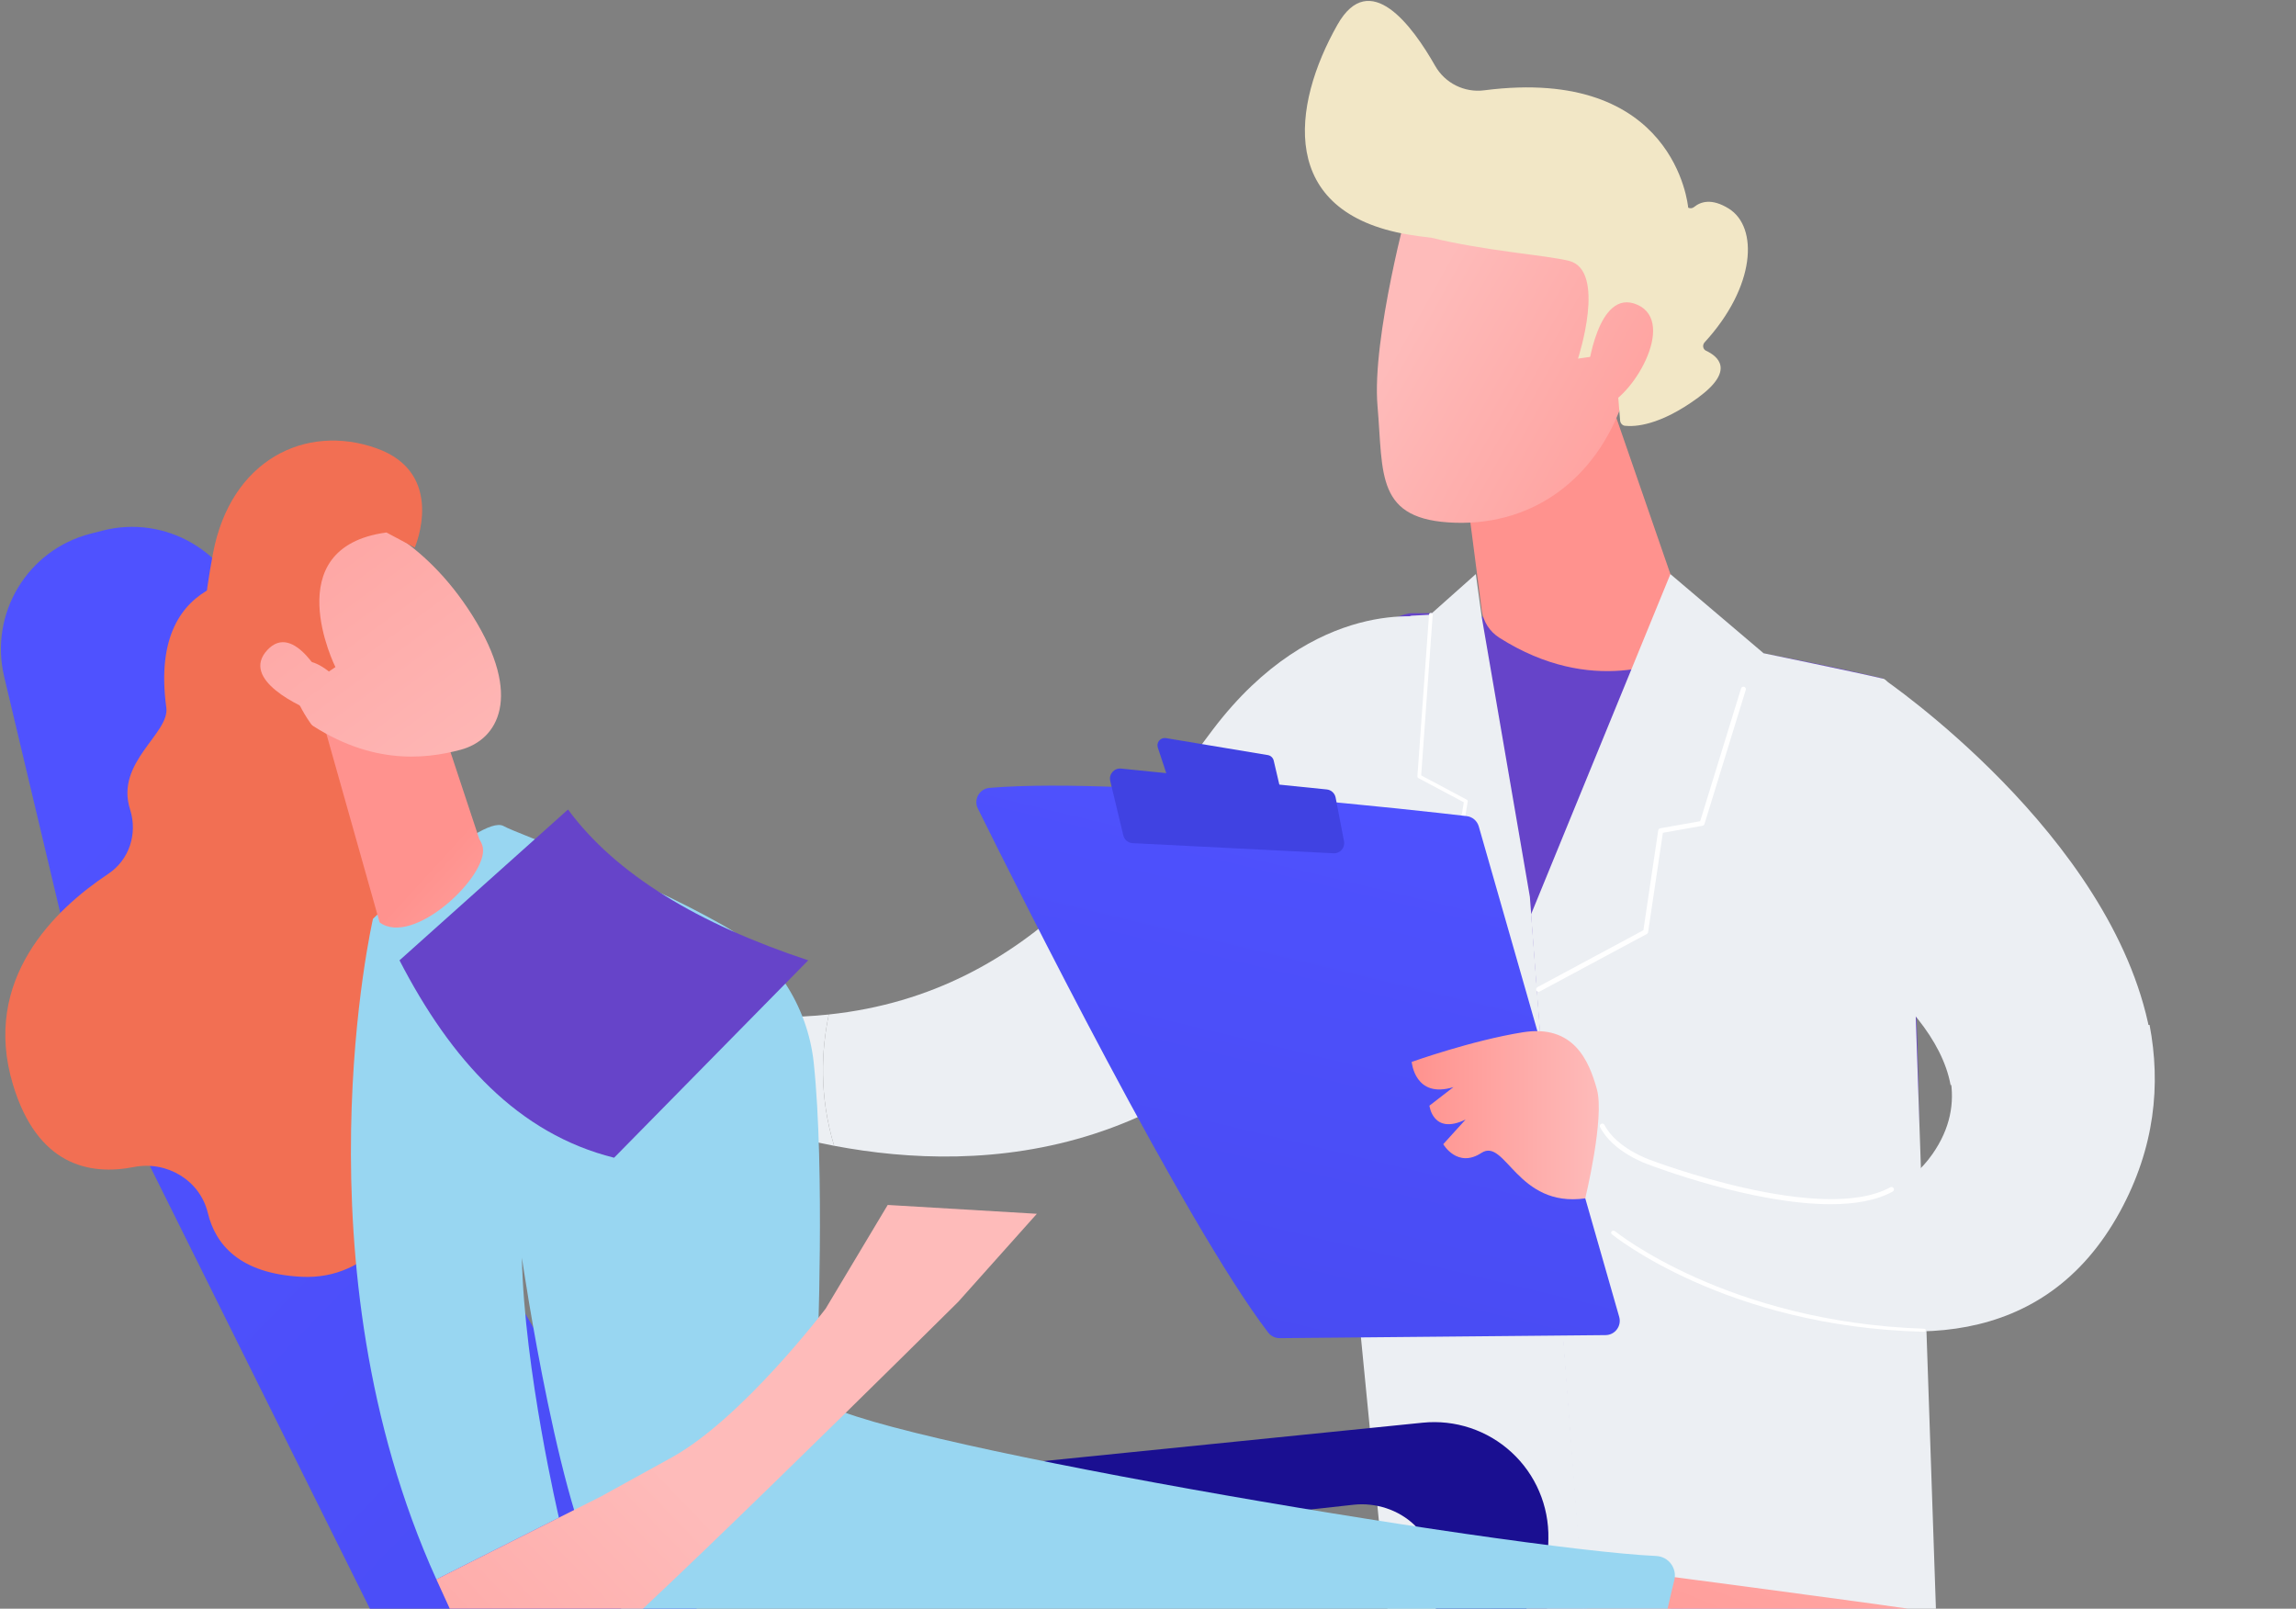
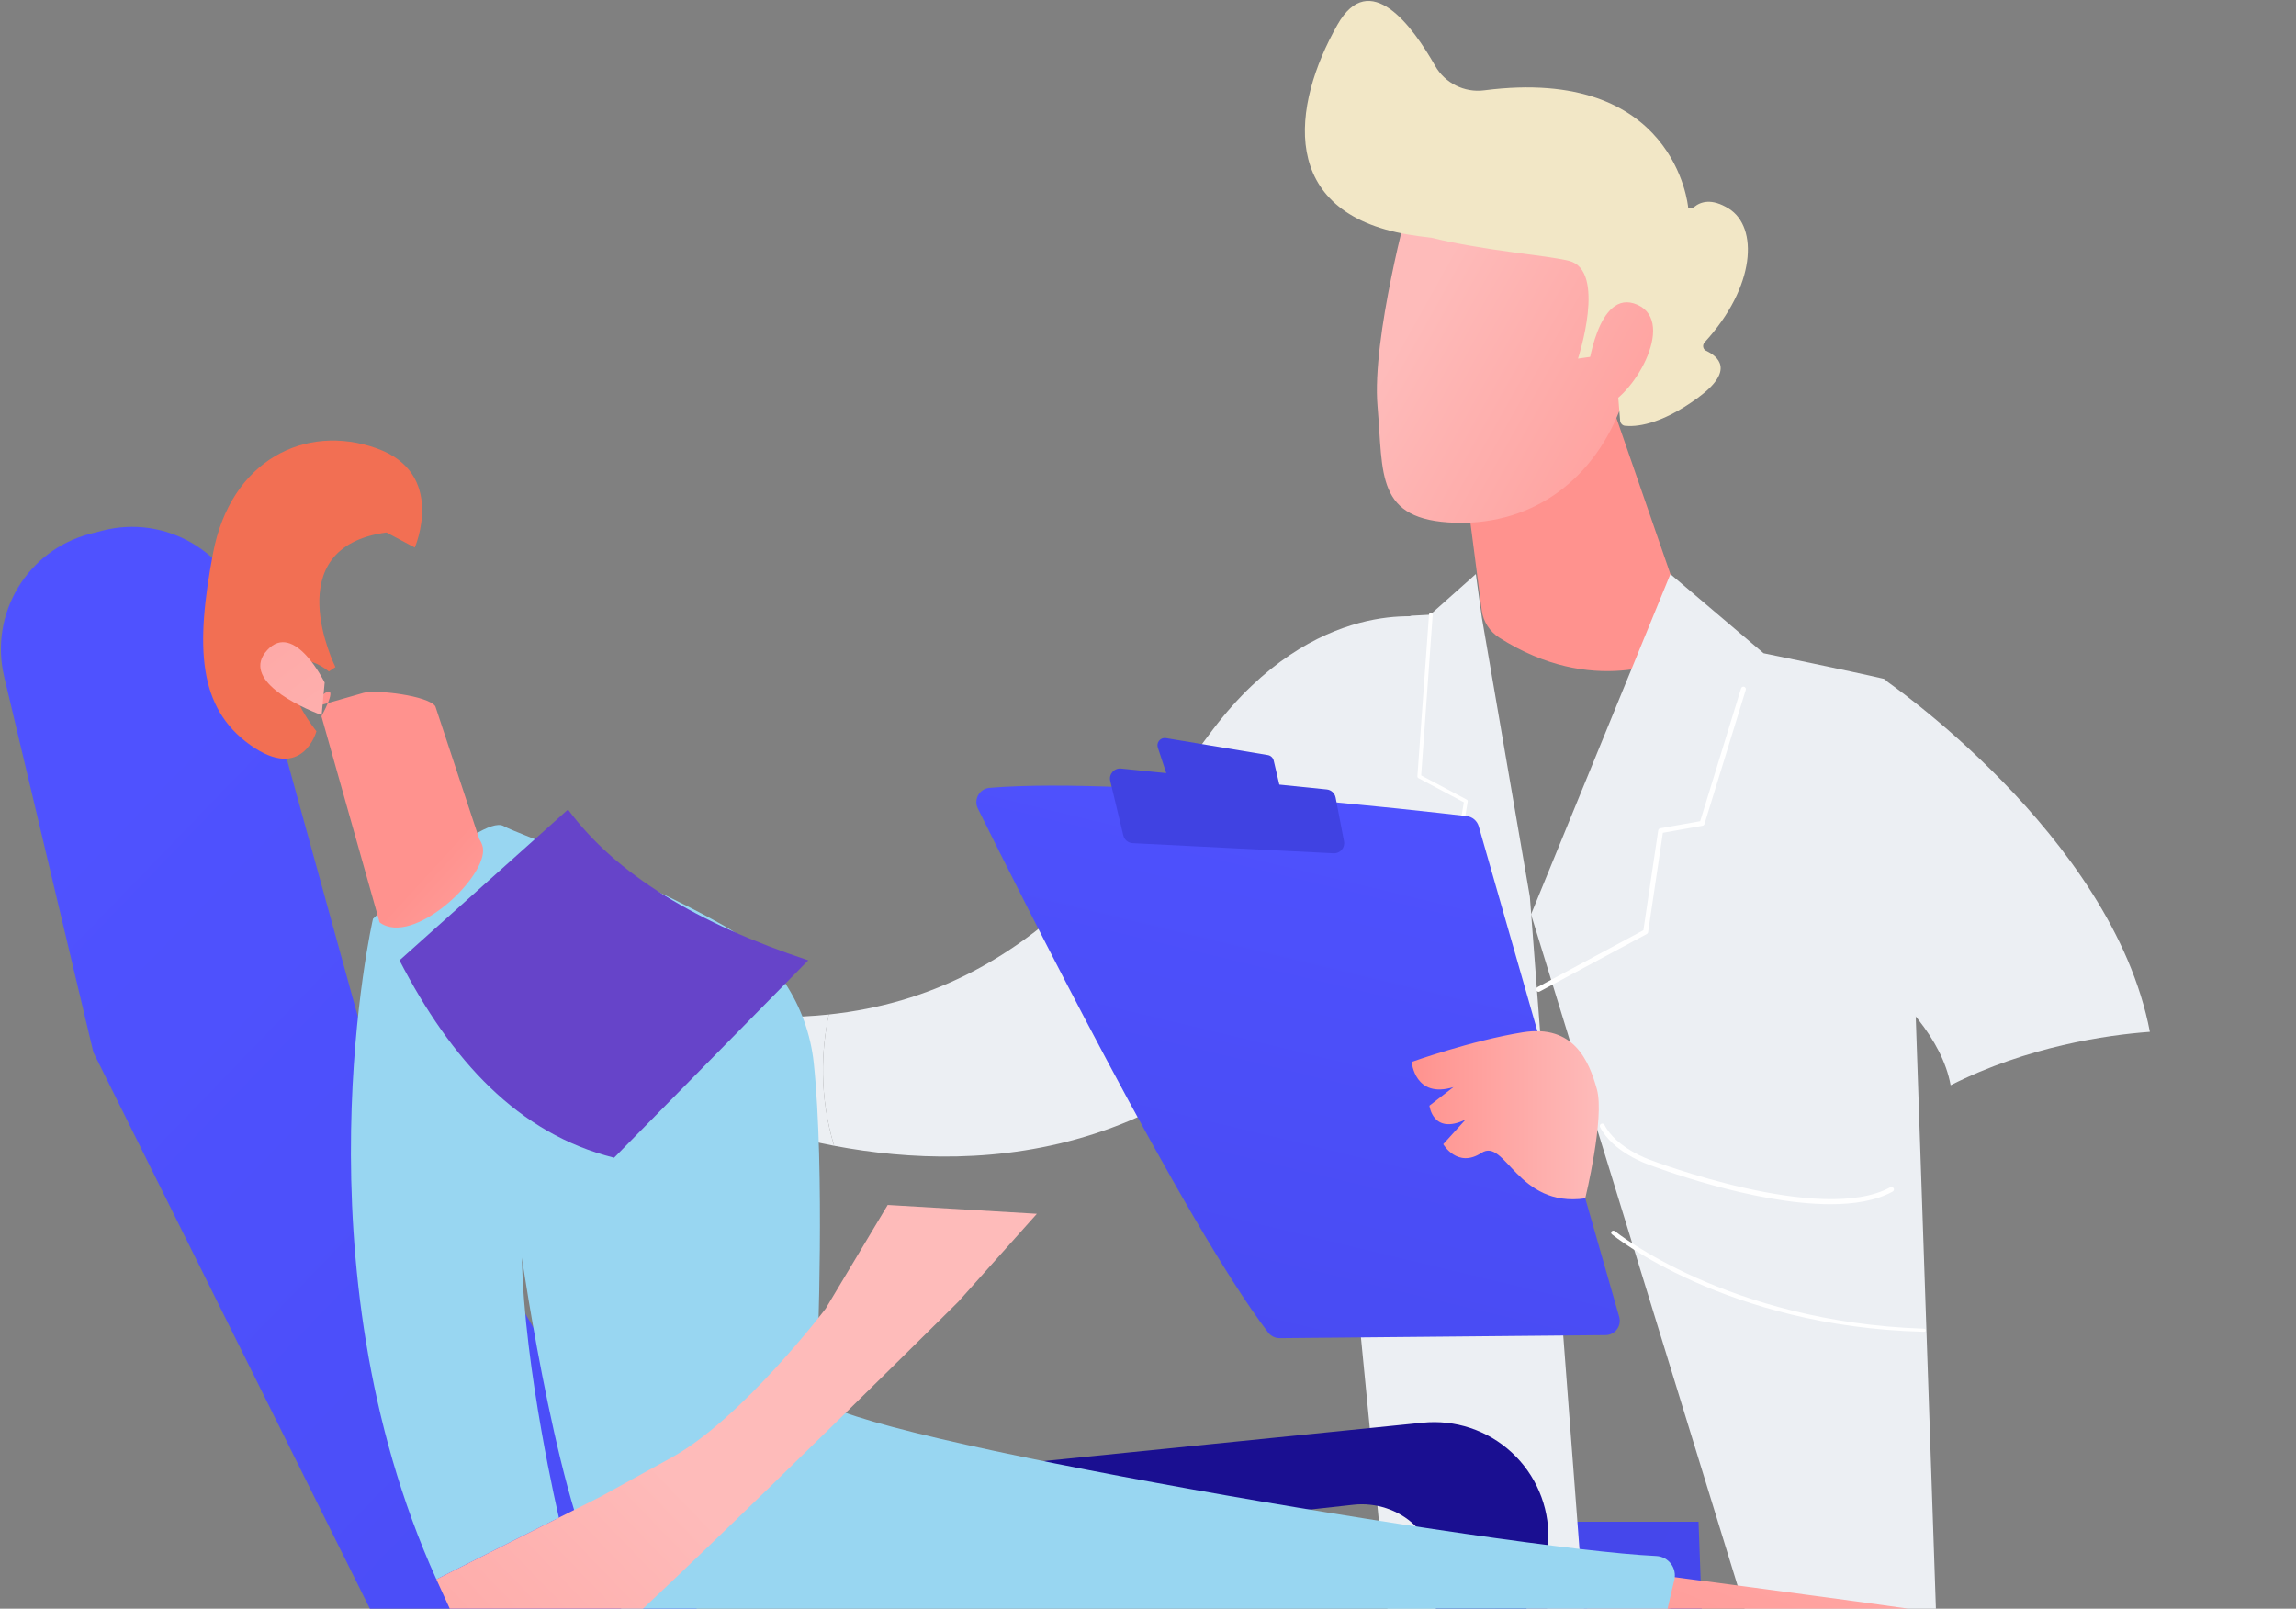
<svg xmlns="http://www.w3.org/2000/svg" width="147" height="103" viewBox="0 0 147 103" fill="none">
  <rect x="0" y="0" width="147" height="103" fill="#808080" stroke="none" />
-   <path d="M84.079 56.779C84.079 56.779 84.104 56.797 84.125 56.831L84.121 56.839C84.142 56.869 84.156 56.92 84.156 56.98V56.984L84.168 57.048C84.168 57.111 84.181 57.192 84.198 57.282L84.204 57.32C84.426 58.631 85.654 62.222 86.969 66.868C86.981 66.906 86.991 66.949 87.003 66.987C89.954 77.413 94.223 93.058 95.508 100.325C95.508 100.325 97.791 101.022 101.335 101.968H101.343C106.462 103.228 114.188 104.158 121.377 102.275C121.377 102.275 125.24 70.767 120.56 43.443C120.56 43.443 108.281 40.392 95.028 39.558C94.959 39.554 94.892 39.456 94.823 39.452C93.754 39.392 92.681 39.262 91.608 39.262H90.756C90.637 39.262 90.522 39.262 90.403 39.262H90.382C89.833 39.262 88.84 39.795 87.682 40.285C87.647 40.297 87.58 40.347 87.58 40.364C87.58 40.364 87.571 40.348 87.568 40.348C87.568 40.348 87.368 40.48 87.278 40.518C87.146 40.573 87.01 40.65 86.869 40.719C86.84 40.736 86.805 40.76 86.776 40.772C86.763 40.781 86.746 40.788 86.733 40.797C86.644 40.843 86.55 40.892 86.452 40.939C86.431 40.947 86.414 40.957 86.397 40.965C86.287 41.02 86.175 41.08 86.06 41.14C86.043 41.149 86.132 41.157 86.115 41.171C85.983 41.239 85.813 41.312 85.677 41.384C85.553 41.448 85.46 41.516 85.451 41.589L85.434 41.478C85.37 41.513 85.302 41.55 85.238 41.589C85.234 41.589 85.225 41.592 85.221 41.597C84.514 42.01 83.803 42.492 83.142 43.053C83.138 43.057 83.138 43.062 83.134 43.066C83.125 43.078 83.113 43.095 83.104 43.108C80.136 48.04 78.756 56.119 84.079 56.779Z" fill="#6644C9" />
  <path d="M53.063 64.953C66.421 63.54 72.692 53.249 77.657 46.705C84.212 38.064 91.449 39.557 91.449 39.557L87.019 58.623C77.109 74.415 62.932 75.166 53.403 73.36C52.431 70.153 52.591 67.216 53.063 64.953Z" fill="#ECEFF3" />
  <path d="M33 61.981L37.86 63.167C43.782 64.951 48.785 65.407 53.064 64.954C52.591 67.217 52.43 70.153 53.404 73.361C47.338 72.212 43.154 70.028 43.154 70.028C31.998 66.779 33 61.981 33 61.981Z" fill="#ECEFF3" />
  <path d="M22.002 71.254C22.039 70.267 22.524 69.352 23.317 68.765L31.065 63.035C31.065 63.035 30.907 61.892 28.753 61.647C26.598 61.402 26.486 59.09 26.486 59.09C26.486 59.09 29.479 59.615 33.9 60.533C36.429 61.057 38.194 62.685 39.243 63.983L37.777 67.491C32.861 70.48 27.545 72.189 21.938 72.968L22.002 71.254Z" fill="url(#paint0_linear_10720_125718)" />
  <path d="M90.25 39.455C90.297 39.451 90.34 39.451 90.384 39.451C90.396 39.447 90.405 39.447 90.418 39.442L90.25 39.455Z" fill="url(#paint1_linear_10720_125718)" />
  <path d="M87.562 39.309L87.579 39.317V39.301C87.575 39.305 87.571 39.309 87.562 39.309Z" fill="url(#paint2_linear_10720_125718)" />
  <path d="M95.546 97.433C95.787 98.658 96.838 158.622 90.428 185.494C90.323 185.932 90.546 186.384 90.963 186.555C91.946 186.956 93.873 187.538 96.183 187.616C96.898 187.64 97.54 187.175 97.742 186.488C99.574 180.254 108.353 149.016 109.499 119.176C110.779 85.832 109.499 118.04 109.499 118.04L108.748 97.43L95.546 97.433Z" fill="url(#paint3_linear_10720_125718)" />
-   <path d="M120.917 99.273C126.158 130.91 119.779 177.467 117.628 186.579C117.496 187.137 117.045 187.564 116.48 187.658C115.52 187.817 113.939 187.948 112.38 187.495C111.843 187.338 111.465 186.854 111.444 186.295C111.155 178.928 111.675 133.702 106.79 115.828C106.542 114.922 105.989 114.132 105.223 113.588L95.743 106.848L95.016 95.953L120.917 99.273Z" fill="url(#paint4_linear_10720_125718)" />
  <path d="M114.531 58.663L120.557 43.451C120.557 43.451 135.231 53.422 137.645 66.063C134.873 66.268 129.827 66.988 124.888 69.483C123.803 63.513 114.531 58.663 114.531 58.663Z" fill="#ECEFF3" />
  <path d="M103.423 26.571L108.423 41.027C108.505 41.267 108.407 41.532 108.186 41.654C106.823 42.408 101.914 44.586 95.999 40.834C95.382 40.444 94.963 39.806 94.869 39.082L93.25 26.57H103.423V26.571Z" fill="url(#paint5_linear_10720_125718)" />
-   <path d="M112.912 41.824L106.946 36.758L98.023 58.543L104.53 145.111L124.847 145.718C124.99 145.723 125.129 145.667 125.231 145.565C125.333 145.463 125.387 145.324 125.382 145.18L122.546 61.898C122.546 61.898 122.468 43.901 120.556 43.451C118.643 43.001 112.912 41.824 112.912 41.824Z" fill="#ECEFF3" />
+   <path d="M112.912 41.824L106.946 36.758L98.023 58.543L124.847 145.718C124.99 145.723 125.129 145.667 125.231 145.565C125.333 145.463 125.387 145.324 125.382 145.18L122.546 61.898C122.546 61.898 122.468 43.901 120.556 43.451C118.643 43.001 112.912 41.824 112.912 41.824Z" fill="#ECEFF3" />
  <path d="M84.148 56.838L84.157 56.979V56.983L84.169 57.047L84.199 57.281L84.29 57.319L86.047 74.507C86.047 74.511 86.047 74.511 86.047 74.516L93.057 146.23C93.074 146.374 93.083 146.502 93.193 146.591C93.304 146.676 93.419 146.715 93.56 146.693L104.545 145.109L101.345 102.06L101.339 101.997L97.949 57.42L94.87 39.52V39.511L94.489 36.756L91.569 39.354L91.542 39.358L90.705 39.404L90.36 39.422C89.815 39.566 87.58 40.409 87.58 40.409C87.58 40.422 86.801 40.759 86.426 40.938C86.405 40.946 86.4 40.955 86.383 40.963C86.273 41.018 86.168 41.078 86.053 41.137C86.036 41.146 86.162 41.154 86.145 41.167C85.915 41.294 85.731 41.435 85.731 41.585V41.593L84.36 56.776L84.246 56.828L84.148 56.838Z" fill="#ECEFF3" />
  <path d="M94.554 58.366V60.485L86.992 60.014V57.66L94.554 58.366Z" fill="url(#paint6_linear_10720_125718)" />
  <path d="M98.505 63.5C98.449 63.5 98.395 63.47 98.366 63.417C98.325 63.34 98.354 63.245 98.431 63.204L105.217 59.559L106.167 53.164C106.178 53.097 106.229 53.044 106.296 53.032L108.853 52.578L111.47 44.076C111.496 43.993 111.583 43.947 111.667 43.971C111.75 43.997 111.796 44.086 111.772 44.169L109.127 52.761C109.11 52.817 109.062 52.859 109.004 52.87L106.464 53.321L105.519 59.683C105.512 59.732 105.482 59.775 105.437 59.799L98.581 63.481C98.556 63.493 98.53 63.5 98.505 63.5Z" fill="white" />
  <path d="M96.875 61.397C96.834 61.397 96.794 61.376 96.773 61.337L93.147 54.981C93.133 54.957 93.129 54.93 93.132 54.903L93.722 51.368L90.81 49.818C90.769 49.796 90.745 49.752 90.748 49.706L91.492 39.35C91.496 39.285 91.553 39.238 91.618 39.24C91.683 39.245 91.733 39.301 91.728 39.367L90.99 49.646L93.908 51.199C93.953 51.223 93.978 51.272 93.969 51.323L93.373 54.901L96.978 61.221C97.01 61.278 96.99 61.35 96.934 61.382C96.915 61.393 96.895 61.397 96.875 61.397Z" fill="white" />
-   <path d="M101.688 72.532C101.688 72.532 118.164 81.843 123.722 73.893C124.877 72.242 125.153 70.601 124.868 69.038C129.807 66.544 134.852 65.823 137.625 65.619C138.353 69.43 137.967 73.483 135.728 77.58C125.99 95.392 99.508 76.596 99.508 76.596L101.688 72.532Z" fill="#ECEFF3" />
  <path d="M103.668 84.312L94.677 52.911C94.575 52.554 94.27 52.294 93.902 52.252C92.273 52.061 87.552 51.528 82.102 51.067C75.537 50.511 67.913 50.062 63.357 50.444C62.709 50.498 62.318 51.184 62.606 51.766C65.197 57.008 75.853 78.329 81.191 85.313C81.368 85.544 81.641 85.679 81.932 85.677L102.794 85.482C103.4 85.478 103.835 84.895 103.668 84.312Z" fill="url(#paint7_linear_10720_125718)" />
  <path d="M81.17 48.344L74.651 47.259C74.304 47.2 74.019 47.533 74.13 47.867L74.775 49.822C74.831 49.993 74.98 50.116 75.157 50.139L81.431 50.978C81.755 51.021 82.023 50.727 81.949 50.408L81.549 48.7C81.505 48.515 81.357 48.375 81.17 48.344Z" fill="url(#paint8_linear_10720_125718)" />
  <path d="M86.05 53.863L85.513 51.066C85.459 50.785 85.228 50.573 84.943 50.545L71.777 49.209C71.333 49.164 70.978 49.57 71.083 50.003L71.92 53.489C71.987 53.768 72.23 53.97 72.517 53.984L85.384 54.632C85.801 54.652 86.129 54.274 86.05 53.863Z" fill="url(#paint9_linear_10720_125718)" />
  <path d="M101.495 76.725C101.495 76.725 102.747 71.574 102.242 69.747C101.736 67.92 100.757 65.57 97.495 66.093C94.231 66.615 90.383 67.989 90.383 67.989C90.383 67.989 90.577 70.37 93.057 69.602L91.519 70.791C91.519 70.791 91.739 72.696 93.834 71.679L92.403 73.257C92.403 73.257 93.303 74.822 94.844 73.818C96.385 72.814 97.124 77.345 101.495 76.725Z" fill="url(#paint10_linear_10720_125718)" />
  <path d="M117.196 77.1C112.211 77.1 105.875 74.688 105.53 74.555C105.443 74.526 103.267 73.772 102.445 72.167C102.405 72.09 102.436 71.995 102.514 71.955C102.591 71.915 102.686 71.946 102.726 72.024C103.49 73.515 105.615 74.251 105.637 74.258C105.752 74.303 116.613 78.438 121.025 76.016C121.102 75.974 121.197 76.003 121.239 76.078C121.281 76.154 121.253 76.25 121.177 76.292C120.114 76.875 118.718 77.1 117.196 77.1Z" fill="white" />
  <path d="M123.14 85.267C123.138 85.267 123.136 85.267 123.134 85.267C110.498 84.952 103.279 79.09 103.208 79.031C103.141 78.976 103.131 78.908 103.186 78.841C103.241 78.774 103.34 78.78 103.408 78.835C103.478 78.893 110.623 84.64 123.146 85.071C123.232 85.074 123.301 85.087 123.298 85.174C123.294 85.26 123.225 85.267 123.14 85.267Z" fill="white" />
  <path d="M90.228 12.869C90.228 12.869 87.816 21.637 88.195 26.003C88.573 30.37 88.042 33.314 93.176 33.469C98.309 33.624 102.172 30.526 103.84 25.883C103.84 25.883 106.471 18.722 105.277 16.113C104.084 13.506 90.228 12.869 90.228 12.869Z" fill="url(#paint11_linear_10720_125718)" />
  <path d="M110.684 13.356C109.591 12.676 108.88 12.911 108.463 13.254C108.346 13.351 108.201 13.353 108.085 13.296C108.074 13.167 107.244 4.205 95.027 5.782C93.758 5.946 92.515 5.325 91.883 4.213C90.438 1.669 87.698 -2.071 85.629 1.583C82.686 6.781 81.813 13.602 90.15 15.016C90.643 15.1 91.141 15.166 91.641 15.22C95.082 16.069 99.002 16.336 100.456 16.702C102.883 17.314 101.029 22.961 101.029 22.961L101.662 22.87L103.011 22.677C103.207 22.649 103.397 22.87 103.414 23.068L103.727 26.926C103.74 27.093 103.871 27.243 104.038 27.261C104.655 27.328 106.255 27.268 108.716 25.462C111.122 23.696 109.968 22.801 109.231 22.458C109.022 22.361 108.981 22.088 109.137 21.918C112.42 18.339 112.585 14.54 110.684 13.356Z" fill="#F2E7C6" />
  <path d="M101.641 23.84C101.641 23.84 102.256 18.372 104.832 19.512C107.407 20.652 104.45 25.595 102.578 26.064L101.641 23.84Z" fill="url(#paint12_linear_10720_125718)" />
  <path d="M96.778 92.987C95.238 91.567 93.162 90.877 91.078 91.09L33.085 96.962C32.022 97.071 30.59 97.966 30.59 99.034V100.116C30.59 100.708 31.466 101.273 31.908 101.668C32.349 102.063 33.251 102.251 33.84 102.186L86.663 96.342C88.07 96.186 89.551 96.665 90.569 97.649C91.587 98.633 92.152 100.018 92.045 101.43L90.591 120.736C92.246 124.161 94.337 124.076 95.972 123.179C97.635 122.267 98.69 120.528 98.728 118.632L99.134 98.513C99.176 96.418 98.319 94.405 96.778 92.987Z" fill="url(#paint13_linear_10720_125718)" />
  <path d="M198.076 149.167C197.162 147.319 159.395 126.592 147.235 119.953C144.769 118.606 142.051 117.901 139.242 117.865L56.113 116.79C53.937 116.762 51.935 115.593 50.841 113.712L23.219 66.202L15.807 39.333C14.701 35.325 10.589 32.941 6.563 33.974L5.792 34.172C1.763 35.205 -0.694 39.275 0.266 43.321L5.98 67.377L35.662 127.113C36.684 129.171 38.763 130.494 41.06 130.548L132.721 132.722C135.181 132.78 137.599 133.366 139.812 134.44L186.356 157.037C189.489 158.558 193.232 158.059 195.857 155.769C197.844 154.034 199.345 151.734 198.076 149.167Z" fill="url(#paint14_linear_10720_125718)" />
  <path d="M188.248 128.473C188.188 128.491 129.62 104.604 123.096 103.149C121.998 102.905 102.312 100.336 102.312 100.336L98.625 114.241L126.772 115.685C132.67 125.96 160.743 126.099 170.607 126.448C171.609 126.483 172.371 127.354 172.273 128.352L171.847 132.694C178.835 133.59 185.315 132.603 191.306 129.801L188.248 128.473Z" fill="url(#paint15_linear_10720_125718)" />
  <path d="M186.867 137.689C186.805 137.701 175.583 132.726 175.522 132.738C154.296 116.671 131.165 107.619 124.836 105.467C123.772 105.105 122.801 104.573 120.747 104.818L97.551 101.744L100.259 119.744L123.269 117.56C128.021 128.413 159.781 132.355 169.55 133.768C170.542 133.912 171.205 134.86 171.001 135.84L170.107 140.11C176.957 141.757 183.506 141.476 189.764 139.338L186.867 137.689Z" fill="url(#paint16_linear_10720_125718)" />
  <path d="M40.871 97.823C40.871 97.823 36.42 112.275 42.695 119.615C45.747 123.185 56.689 121.177 65.437 120.943C89.326 120.304 100.49 120.482 105.691 120.538C106.574 120.547 107.177 119.669 106.871 118.841C104.795 113.229 105.829 106.677 107.196 101.171C107.386 100.406 106.826 99.661 106.038 99.624C96.426 99.175 54.028 91.998 52.497 89.593C50.566 86.56 40.871 97.823 40.871 97.823Z" fill="#98D6F1" />
-   <path d="M17.33 36.918C17.33 36.918 9.389 36.116 10.648 45.301C10.877 46.964 7.36 48.809 8.326 51.818C8.825 53.372 8.282 55.053 6.923 55.955C3.537 58.203 -1.204 62.698 0.83 69.444C2.382 74.592 5.694 75.283 8.572 74.72C10.685 74.306 12.803 75.568 13.307 77.662C13.791 79.671 15.325 81.542 19.288 81.747C28.169 82.206 29.417 66.218 29.417 66.218L20.614 43.389L17.33 36.918Z" fill="#F26F53" />
  <path d="M52.333 86.794C52.333 86.794 52.826 74.909 52.1 68.055C51.707 64.35 49.538 61.071 46.294 59.239C40.369 55.894 33.201 53.428 32.244 52.89C30.779 52.066 23.88 58.827 23.88 58.827C23.88 58.827 18.787 80.906 27.939 101.121L35.784 97.17C35.784 97.17 33.566 87.734 33.413 80.52C33.413 80.52 35.987 98.238 38.961 101.745L52.333 86.794Z" fill="#98D6F1" />
  <path d="M66.384 77.714L56.835 77.148L52.859 83.791C52.859 83.791 47.531 90.819 43.006 93.315C38.481 95.81 38.481 95.81 38.481 95.81L27.938 101.12L30.142 105.948C30.701 107.174 32.006 107.874 33.338 107.672C34.521 107.492 35.873 107.245 36.618 106.968C38.137 106.404 61.348 83.352 61.348 83.352L66.384 77.714Z" fill="url(#paint17_linear_10720_125718)" />
  <path d="M20.581 45.863L24.303 59.055C26.443 60.652 31.267 56.093 30.911 54.249C30.875 54.062 30.789 53.886 30.687 53.725L27.874 45.226C27.448 44.545 24.055 44.138 23.282 44.359L20.472 45.165C19.39 45.475 22.342 42.563 20.581 45.863Z" fill="url(#paint18_linear_10720_125718)" />
-   <path d="M23.042 33.126C23.042 33.126 27.025 34.27 30.262 39.436C33.498 44.601 31.879 47.362 29.503 48.001C27.128 48.639 23.507 49.022 19.257 45.945C15.006 42.867 17.886 31.822 23.042 33.126Z" fill="url(#paint19_linear_10720_125718)" />
  <path d="M21.475 42.711C21.475 42.711 17.65 35.044 24.743 34.093L26.555 35.06C26.555 35.06 28.626 30.303 24.093 28.698C19.559 27.092 14.764 29.448 13.637 35.431C12.511 41.414 12.665 45.309 16.026 47.702C19.387 50.095 20.259 46.818 20.259 46.818C20.259 46.818 18.298 44.438 18.804 42.977C19.309 41.516 21.058 42.995 21.058 42.995L21.475 42.711Z" fill="#F26F53" />
  <path d="M20.786 43.7C20.786 43.7 18.843 39.746 17.112 41.622C15.382 43.498 19.14 45.246 20.593 45.784L20.786 43.7Z" fill="url(#paint20_linear_10720_125718)" />
  <path d="M25.578 61.486C28.881 67.883 33.173 72.589 39.317 74.125L51.747 61.486C44.699 59.151 39.439 55.994 36.366 51.83L25.578 61.486Z" fill="#6644C9" />
  <defs>
    <linearGradient id="paint0_linear_10720_125718" x1="7.704" y1="50.767" x2="86.382" y2="110.956" gradientUnits="userSpaceOnUse">
      <stop stop-color="#FEBBBA" />
      <stop offset="1" stop-color="#FF928E" />
    </linearGradient>
    <linearGradient id="paint1_linear_10720_125718" x1="90.418" y1="39.449" x2="90.25" y2="39.449" gradientUnits="userSpaceOnUse">
      <stop stop-color="#09005D" />
      <stop offset="1" stop-color="#1A0F91" />
    </linearGradient>
    <linearGradient id="paint2_linear_10720_125718" x1="87.59" y1="39.334" x2="87.609" y2="39.364" gradientUnits="userSpaceOnUse">
      <stop stop-color="#53EAC9" />
      <stop offset="0.996" stop-color="#45AED8" />
    </linearGradient>
    <linearGradient id="paint3_linear_10720_125718" x1="226.509" y1="196.188" x2="23.273" y2="109.222" gradientUnits="userSpaceOnUse">
      <stop stop-color="#4F52FF" />
      <stop offset="1" stop-color="#4042E2" />
    </linearGradient>
    <linearGradient id="paint4_linear_10720_125718" x1="228.604" y1="191.295" x2="25.367" y2="104.329" gradientUnits="userSpaceOnUse">
      <stop stop-color="#4F52FF" />
      <stop offset="1" stop-color="#4042E2" />
    </linearGradient>
    <linearGradient id="paint5_linear_10720_125718" x1="123.814" y1="46.491" x2="116.574" y2="42.658" gradientUnits="userSpaceOnUse">
      <stop stop-color="#FEBBBA" />
      <stop offset="1" stop-color="#FF928E" />
    </linearGradient>
    <linearGradient id="paint6_linear_10720_125718" x1="95.633" y1="62.688" x2="68.715" y2="43.315" gradientUnits="userSpaceOnUse">
      <stop stop-color="#9CFFFB" />
      <stop offset="1" stop-color="#9BFFFA" />
    </linearGradient>
    <linearGradient id="paint7_linear_10720_125718" x1="87.875" y1="48.095" x2="66.732" y2="136.191" gradientUnits="userSpaceOnUse">
      <stop stop-color="#4F52FF" />
      <stop offset="1" stop-color="#4042E2" />
    </linearGradient>
    <linearGradient id="paint8_linear_10720_125718" x1="77.257" y1="9.949" x2="77.678" y2="31.166" gradientUnits="userSpaceOnUse">
      <stop stop-color="#4F52FF" />
      <stop offset="1" stop-color="#4042E2" />
    </linearGradient>
    <linearGradient id="paint9_linear_10720_125718" x1="77.732" y1="9.94" x2="78.152" y2="31.157" gradientUnits="userSpaceOnUse">
      <stop stop-color="#4F52FF" />
      <stop offset="1" stop-color="#4042E2" />
    </linearGradient>
    <linearGradient id="paint10_linear_10720_125718" x1="102.362" y1="71.401" x2="90.383" y2="71.401" gradientUnits="userSpaceOnUse">
      <stop stop-color="#FEBBBA" />
      <stop offset="1" stop-color="#FF928E" />
    </linearGradient>
    <linearGradient id="paint11_linear_10720_125718" x1="90.514" y1="20.242" x2="113.302" y2="33.017" gradientUnits="userSpaceOnUse">
      <stop stop-color="#FEBBBA" />
      <stop offset="1" stop-color="#FF928E" />
    </linearGradient>
    <linearGradient id="paint12_linear_10720_125718" x1="92.584" y1="16.548" x2="115.372" y2="29.323" gradientUnits="userSpaceOnUse">
      <stop stop-color="#FEBBBA" />
      <stop offset="1" stop-color="#FF928E" />
    </linearGradient>
    <linearGradient id="paint13_linear_10720_125718" x1="134.178" y1="-10.408" x2="100.146" y2="48.203" gradientUnits="userSpaceOnUse">
      <stop stop-color="#09005D" />
      <stop offset="1" stop-color="#1A0F91" />
    </linearGradient>
    <linearGradient id="paint14_linear_10720_125718" x1="15.283" y1="40.364" x2="162.748" y2="182.629" gradientUnits="userSpaceOnUse">
      <stop stop-color="#4F52FF" />
      <stop offset="1" stop-color="#4042E2" />
    </linearGradient>
    <linearGradient id="paint15_linear_10720_125718" x1="155.381" y1="94.063" x2="141.125" y2="128.997" gradientUnits="userSpaceOnUse">
      <stop stop-color="#FEBBBA" />
      <stop offset="1" stop-color="#FF928E" />
    </linearGradient>
    <linearGradient id="paint16_linear_10720_125718" x1="150.575" y1="93.605" x2="186.276" y2="-45.406" gradientUnits="userSpaceOnUse">
      <stop stop-color="#FEBBBA" />
      <stop offset="1" stop-color="#FF928E" />
    </linearGradient>
    <linearGradient id="paint17_linear_10720_125718" x1="42.641" y1="94.273" x2="9.672" y2="126.142" gradientUnits="userSpaceOnUse">
      <stop stop-color="#FEBBBA" />
      <stop offset="1" stop-color="#FF928E" />
    </linearGradient>
    <linearGradient id="paint18_linear_10720_125718" x1="40.831" y1="65.545" x2="28.59" y2="54.406" gradientUnits="userSpaceOnUse">
      <stop stop-color="#FEBBBA" />
      <stop offset="1" stop-color="#FF928E" />
    </linearGradient>
    <linearGradient id="paint19_linear_10720_125718" x1="32.267" y1="53.067" x2="6.818" y2="18.303" gradientUnits="userSpaceOnUse">
      <stop stop-color="#FEBBBA" />
      <stop offset="1" stop-color="#FF928E" />
    </linearGradient>
    <linearGradient id="paint20_linear_10720_125718" x1="28.109" y1="56.11" x2="2.659" y2="21.347" gradientUnits="userSpaceOnUse">
      <stop stop-color="#FEBBBA" />
      <stop offset="1" stop-color="#FF928E" />
    </linearGradient>
  </defs>
</svg>